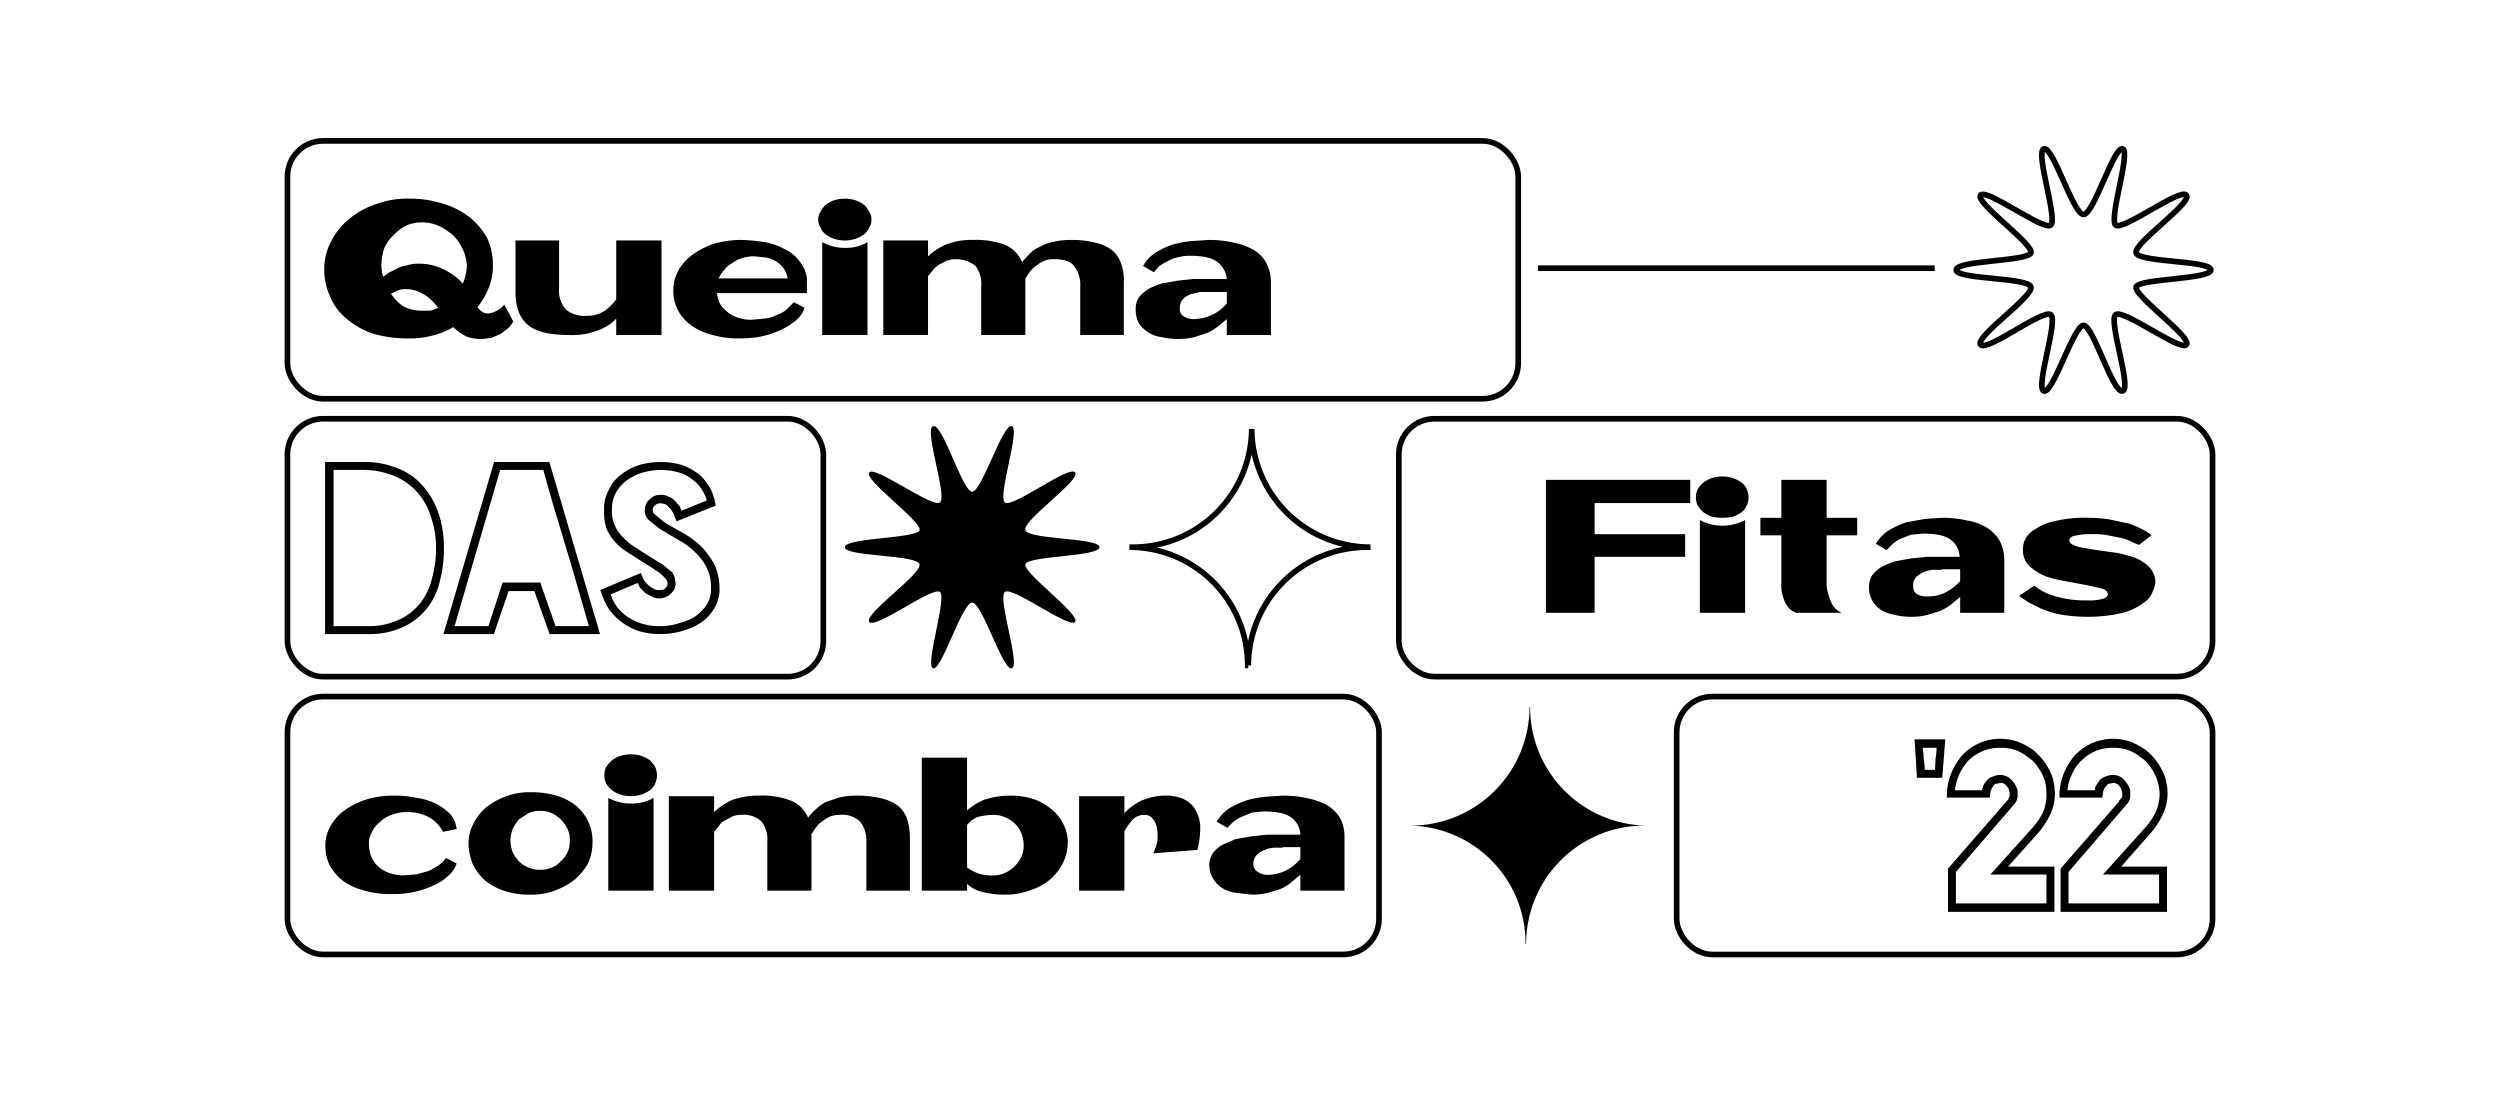
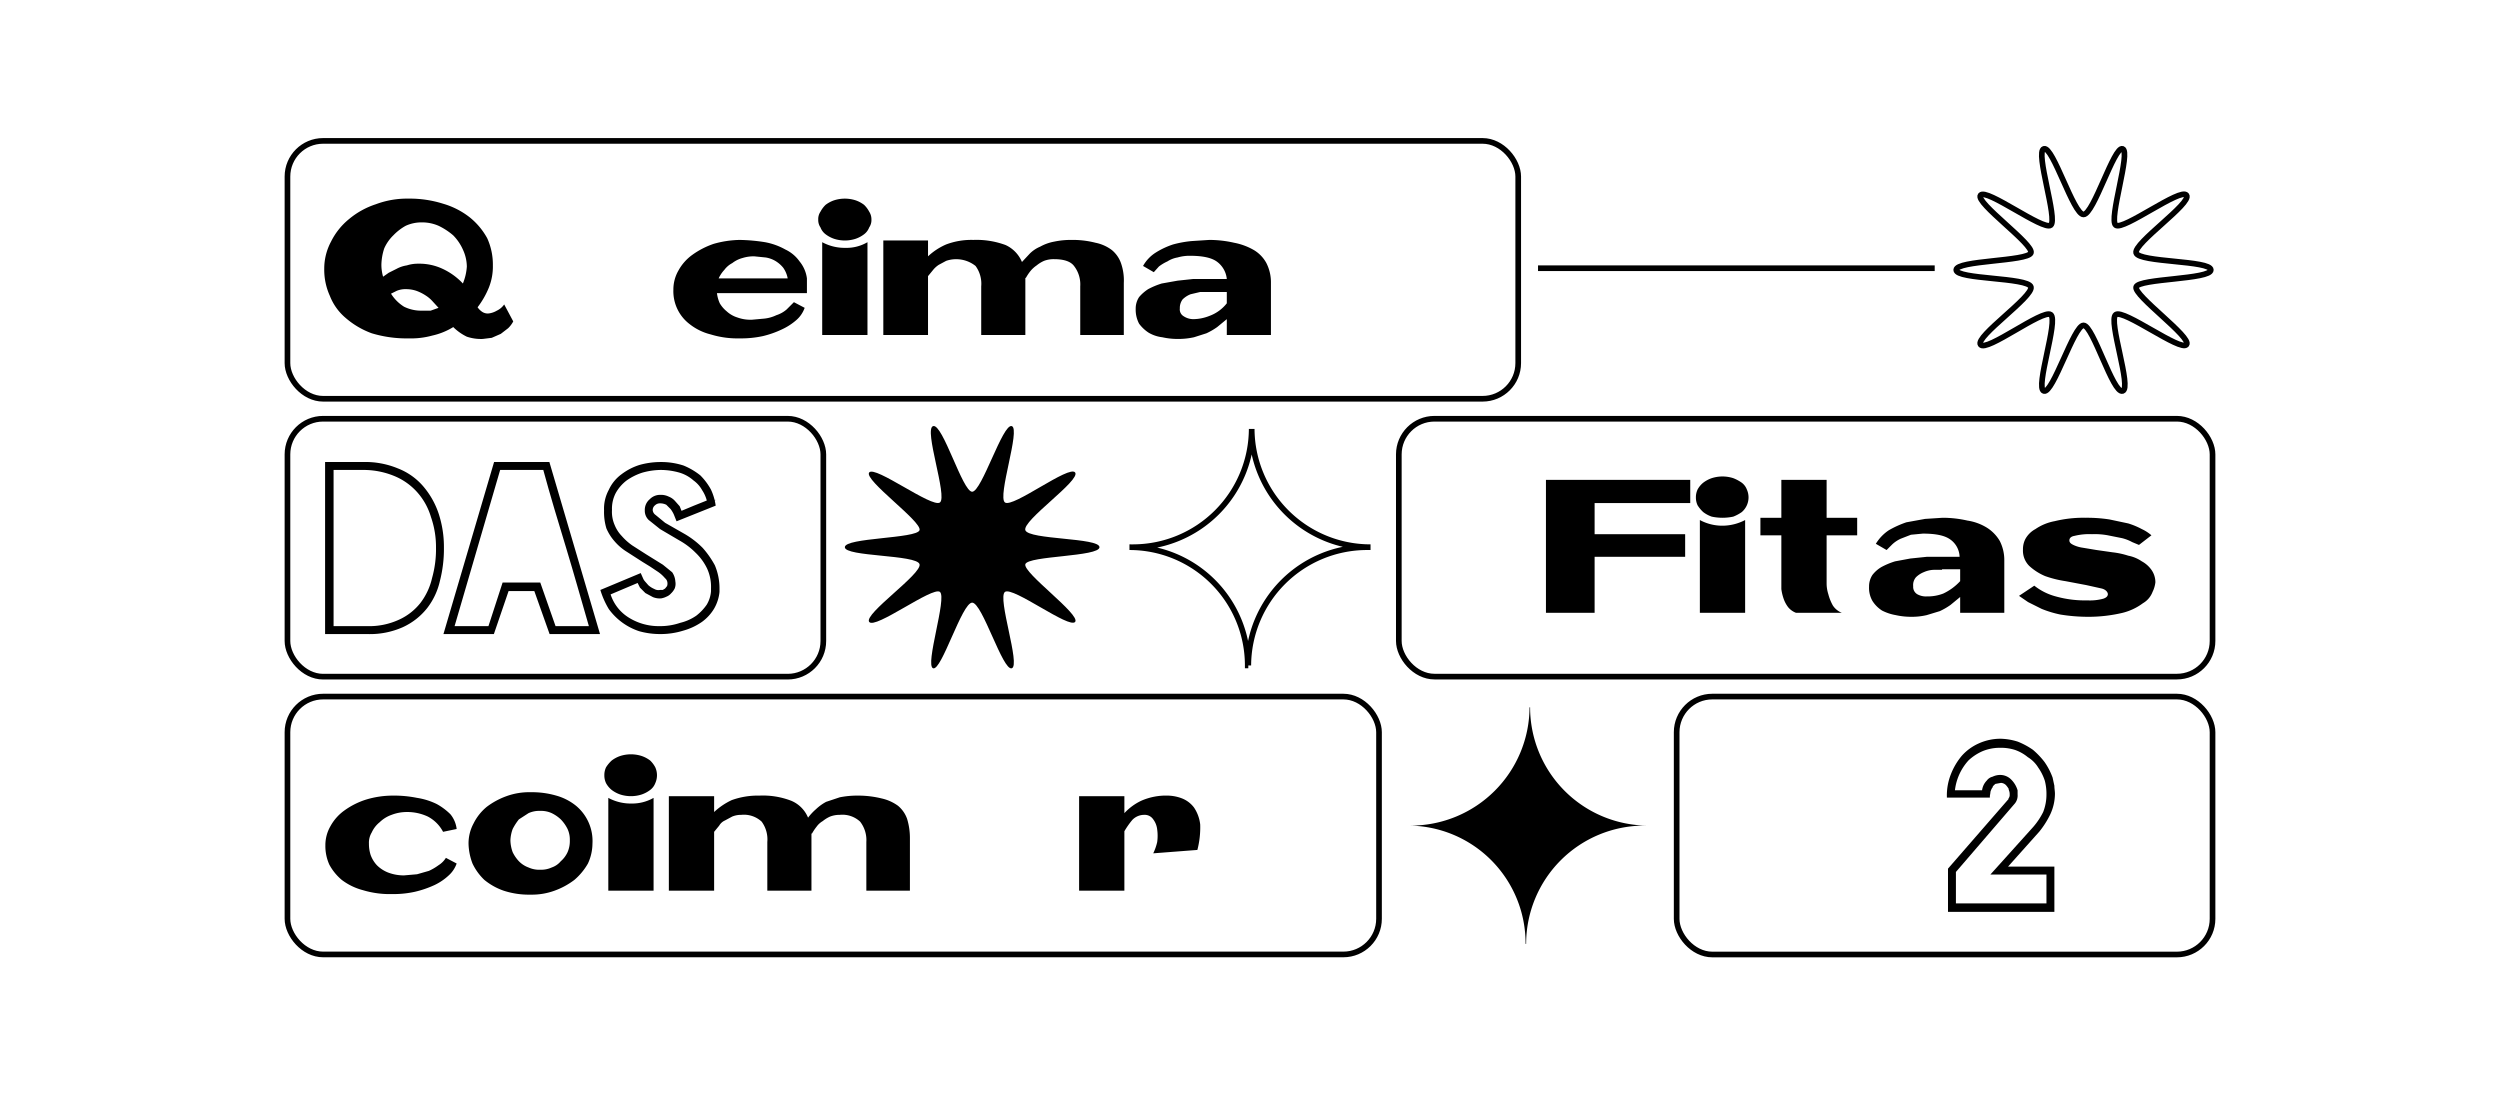
<svg xmlns="http://www.w3.org/2000/svg" id="Layer_1" data-name="Layer 1" viewBox="0 0 441.8 193.6">
  <defs>
    <style>.cls-1{fill:none;}.cls-1,.cls-2{stroke:#000;stroke-miterlimit:10;}.cls-2{stroke-width:0.5px;}</style>
  </defs>
  <path d="M90.7,56.8a4.7,4.7,0,0,1-.9,1.2l-1.3,1-1.6.7-1.6.2a7.9,7.9,0,0,1-2.8-.4,8.9,8.9,0,0,1-2.4-1.7,12,12,0,0,1-3.7,1.5,14.2,14.2,0,0,1-4.2.5,21.3,21.3,0,0,1-6.5-.9,14.7,14.7,0,0,1-4.6-2.7,9.7,9.7,0,0,1-2.8-3.9,11.2,11.2,0,0,1-1-4.8,10.1,10.1,0,0,1,1.2-4.8,12,12,0,0,1,3.2-4,14.3,14.3,0,0,1,4.7-2.6,15.7,15.7,0,0,1,5.8-1,19.5,19.5,0,0,1,6.1.9A13.9,13.9,0,0,1,83,38.4a12.3,12.3,0,0,1,3.1,3.7,11.2,11.2,0,0,1,1,4.8,10,10,0,0,1-.7,3.9,15.1,15.1,0,0,1-2,3.5,3,3,0,0,0,.8.8,1.8,1.8,0,0,0,1.1.3,3.7,3.7,0,0,0,1.5-.5,3.3,3.3,0,0,0,1.3-1.1Zm-23.3-10a7.6,7.6,0,0,0,.3,2.1l1-.7,1.4-.7a5.5,5.5,0,0,1,1.8-.6,6.4,6.4,0,0,1,2-.3,9.7,9.7,0,0,1,4.3.9,11.6,11.6,0,0,1,3.6,2.6,9.4,9.4,0,0,0,.7-3,7.3,7.3,0,0,0-.7-3,8.5,8.5,0,0,0-1.7-2.5,11.7,11.7,0,0,0-2.6-1.7,7.3,7.3,0,0,0-3-.6,6.7,6.7,0,0,0-2.8.6,9.2,9.2,0,0,0-2.2,1.7,7.3,7.3,0,0,0-1.6,2.3A9.8,9.8,0,0,0,67.4,46.8Zm7.1,8.1h1.6l1.4-.5-1.1-1.2a5.8,5.8,0,0,0-1.2-1,8,8,0,0,0-1.6-.8,5.7,5.7,0,0,0-1.8-.3,4,4,0,0,0-1.7.3l-1,.5a7.2,7.2,0,0,0,2.3,2.3A6.8,6.8,0,0,0,74.5,54.9Z" />
-   <path d="M116.9,59.2h-8V56.3a7.8,7.8,0,0,1-3.3,2.1,12.2,12.2,0,0,1-5,.8c-3.3,0-5.7-.5-7.2-1.7s-2.3-3.1-2.3-5.8V42.5h7.7V51a5,5,0,0,0,1.2,3.7,5.2,5.2,0,0,0,3.8,1.1,5.4,5.4,0,0,0,3.1-.9,9.5,9.5,0,0,0,2-2V42.5h8Z" />
  <path d="M132.9,56.5l2.2-.2a6.5,6.5,0,0,0,2.1-.6,5.2,5.2,0,0,0,1.8-1l1.3-1.3,1.9,1a5.1,5.1,0,0,1-1.4,2.1,10.6,10.6,0,0,1-2.6,1.7,17,17,0,0,1-3.4,1.2,18.4,18.4,0,0,1-4.1.4,16.1,16.1,0,0,1-5.1-.7,9.8,9.8,0,0,1-3.7-1.8,7.3,7.3,0,0,1-2.9-6.1,6.7,6.7,0,0,1,.9-3.4,8.3,8.3,0,0,1,2.5-2.8,14.3,14.3,0,0,1,3.7-1.9,17.7,17.7,0,0,1,4.6-.7,31.4,31.4,0,0,1,4.5.4,11.7,11.7,0,0,1,3.6,1.3,6.4,6.4,0,0,1,2.5,2.1,5.9,5.9,0,0,1,1.3,3v2.6H126.7a6.1,6.1,0,0,0,.5,1.8,5.3,5.3,0,0,0,1.2,1.4,5,5,0,0,0,1.9,1.1A6.8,6.8,0,0,0,132.9,56.5Zm.4-11.2a6.6,6.6,0,0,0-2.1.3,5.1,5.1,0,0,0-1.8.9,4.1,4.1,0,0,0-1.4,1.2,5.6,5.6,0,0,0-1,1.5h12.2a4.7,4.7,0,0,0-.8-1.9,5.3,5.3,0,0,0-1.4-1.2,4.9,4.9,0,0,0-1.7-.6Z" />
  <path d="M144.6,38.8a2.3,2.3,0,0,1,.4-1.4,4.7,4.7,0,0,1,.9-1.2,5.3,5.3,0,0,1,1.5-.8,6.2,6.2,0,0,1,3.8,0,5.3,5.3,0,0,1,1.5.8,4.7,4.7,0,0,1,.9,1.2,2.5,2.5,0,0,1,.4,1.4,2.3,2.3,0,0,1-.4,1.4,2.7,2.7,0,0,1-.9,1.2,5.3,5.3,0,0,1-1.5.8,6.2,6.2,0,0,1-3.8,0,5.3,5.3,0,0,1-1.5-.8,2.7,2.7,0,0,1-.9-1.2A2.3,2.3,0,0,1,144.6,38.8Zm.7,4a8.3,8.3,0,0,0,4.1,1,7.3,7.3,0,0,0,3.9-1V59.2h-8Z" />
  <path d="M156.1,42.5H164v2.8a11.1,11.1,0,0,1,3.2-2.1,12.6,12.6,0,0,1,4.8-.8,14.8,14.8,0,0,1,5.7.9,5.7,5.7,0,0,1,2.9,3l1.4-1.5a5.7,5.7,0,0,1,1.8-1.2,8.1,8.1,0,0,1,2.5-.9,14.2,14.2,0,0,1,3.1-.3,16.1,16.1,0,0,1,4.2.5,7.1,7.1,0,0,1,2.9,1.3,5.3,5.3,0,0,1,1.6,2.3,9.2,9.2,0,0,1,.5,3.5v9.2h-7.7V50.6a5.3,5.3,0,0,0-1.1-3.6c-.6-.8-1.8-1.2-3.5-1.2a4.8,4.8,0,0,0-1.8.3,5.7,5.7,0,0,0-1.3.8,5.2,5.2,0,0,0-1.1,1,8.3,8.3,0,0,0-.8,1.2h-.1V59.2h-7.8V50.6a5.3,5.3,0,0,0-1-3.6,5.5,5.5,0,0,0-5.2-.9l-1.3.7a4.3,4.3,0,0,0-1,.9l-.9,1.1V59.2h-7.9Z" />
  <path d="M216.8,59.2V56.4l-1.7,1.4a11.8,11.8,0,0,1-1.9,1.1l-2.2.7a12.9,12.9,0,0,1-2.9.3,12.4,12.4,0,0,1-2.7-.3,6.2,6.2,0,0,1-2.4-.8,6.5,6.5,0,0,1-1.7-1.6,5.3,5.3,0,0,1-.6-2.6,3.7,3.7,0,0,1,.6-2.1,7.3,7.3,0,0,1,1.6-1.4,13.3,13.3,0,0,1,2.4-1l2.8-.5,2.8-.3h5.9a4.3,4.3,0,0,0-1.8-3.1c-1-.7-2.6-1-4.8-1a7.6,7.6,0,0,0-2.1.3,4.8,4.8,0,0,0-1.8.7,7.5,7.5,0,0,0-1.5.9l-.9,1L202,47a6.6,6.6,0,0,1,2.3-2.4,13.8,13.8,0,0,1,3-1.4,19.1,19.1,0,0,1,3.3-.6l3.1-.2a19.7,19.7,0,0,1,4.4.5,11.1,11.1,0,0,1,3.5,1.3,6,6,0,0,1,2.2,2.3,7.5,7.5,0,0,1,.8,3.5v9.2Zm-3.2-7.6h-1.5l-1.7.4a4.2,4.2,0,0,0-1.4.9,2.5,2.5,0,0,0-.5,1.6,1.4,1.4,0,0,0,.7,1.4,3.1,3.1,0,0,0,1.7.5,7.9,7.9,0,0,0,2.9-.6,6.9,6.9,0,0,0,3-2.2V51.6h-3.2Z" />
  <rect class="cls-1" x="50.8" y="24.9" width="217.5" height="45.57" rx="6.3" />
  <line class="cls-1" x1="271.8" y1="47.4" x2="341.9" y2="47.4" />
  <path class="cls-2" d="M78.2,96.8a22.5,22.5,0,0,1-.7,5.8,12,12,0,0,1-2.2,4.7,11.4,11.4,0,0,1-4.2,3.3,14,14,0,0,1-6.2,1.2H57.7V81.9h6.4A14.8,14.8,0,0,1,70.2,83a11,11,0,0,1,4.4,3.1,14.2,14.2,0,0,1,2.7,4.8A18.7,18.7,0,0,1,78.2,96.8Zm-.9,0a16.3,16.3,0,0,0-.9-5.5,11.7,11.7,0,0,0-2.5-4.5,11.3,11.3,0,0,0-4.1-2.9,14.5,14.5,0,0,0-5.7-1.1H58.7v28.1h6.2a12.8,12.8,0,0,0,5.8-1.2,10.4,10.4,0,0,0,3.8-3,11.7,11.7,0,0,0,2.1-4.5A19,19,0,0,0,77.3,96.8Z" />
  <path class="cls-2" d="M94.6,104.2H89.7l-2.6,7.6H78.7l8.8-29.9h9.4l8.8,29.9H97.3Zm3.4,6.7h6.4c-1.4-4.8-2.7-9.5-4.1-14.1s-2.8-9.2-4.1-14h-8L80,110.9h6.5l2.5-7.7h6.3Z" />
  <path class="cls-2" d="M126.9,104.6a7.1,7.1,0,0,1-.9,2.8,7.6,7.6,0,0,1-2.1,2.3,10.6,10.6,0,0,1-3.2,1.5,13.3,13.3,0,0,1-4.2.6,13.4,13.4,0,0,1-3.5-.5,10.6,10.6,0,0,1-5.2-3.8,14.6,14.6,0,0,1-1.4-3.1l6.7-2.8.4.9.2.3.7.8a4.1,4.1,0,0,0,1.1.7,1.7,1.7,0,0,0,1.2.2h.5l.5-.3.4-.5a1.5,1.5,0,0,0,.1-.7,1.4,1.4,0,0,0-.5-1,6.5,6.5,0,0,0-1.2-1.1l-1.5-1-1.3-.8-2.8-1.8a9.1,9.1,0,0,1-2.1-1.8,8.3,8.3,0,0,1-1.4-2.2,9.7,9.7,0,0,1-.4-3.1,6.7,6.7,0,0,1,.8-3.5A6.8,6.8,0,0,1,110,84a10.1,10.1,0,0,1,3.1-1.6,13.6,13.6,0,0,1,3.6-.5,12.5,12.5,0,0,1,4,.6,11.7,11.7,0,0,1,2.9,1.7,10.8,10.8,0,0,1,1.8,2.4,9.6,9.6,0,0,1,.8,2.6l-6.5,2.6-.4-1a5.3,5.3,0,0,0-.6-1l-.8-.8a2.7,2.7,0,0,0-1.2-.3,1.5,1.5,0,0,0-1.1.4,1.3,1.3,0,0,0-.5,1.1,1.4,1.4,0,0,0,.6,1l1.7,1.4h0l3.5,2A15,15,0,0,1,124,97a16.1,16.1,0,0,1,2.1,3,10.2,10.2,0,0,1,.8,4v.6Zm-1-.6a8,8,0,0,0-.7-3.6,9.8,9.8,0,0,0-2.1-2.9,13,13,0,0,0-2.9-2.2l-3.4-2-2-1.6a2,2,0,0,1-.6-1.5,2.2,2.2,0,0,1,.8-1.8,2.3,2.3,0,0,1,1.7-.7,2.9,2.9,0,0,1,1.4.3,2.6,2.6,0,0,1,1,.7l.8.9.4,1,2.4-1,2.5-1a6.4,6.4,0,0,0-.9-2.1,5.5,5.5,0,0,0-1.6-1.8,6.8,6.8,0,0,0-2.5-1.4,12.3,12.3,0,0,0-3.5-.5,12.6,12.6,0,0,0-3.3.5,10.5,10.5,0,0,0-2.8,1.4,7.4,7.4,0,0,0-2,2.3,6.2,6.2,0,0,0-.7,3.1,6.1,6.1,0,0,0,.5,2.8,6.3,6.3,0,0,0,1.3,2,10.5,10.5,0,0,0,1.9,1.7l2.5,1.6L117,100l1.6,1.3a3,3,0,0,1,.5,1.5,2,2,0,0,1-.1,1.1,2.8,2.8,0,0,1-.6.8,1.8,1.8,0,0,1-.7.5,3.2,3.2,0,0,1-.9.3,3,3,0,0,1-1.3-.2l-1.3-.7-.9-.9-.5-1-5.2,2.2a7.8,7.8,0,0,0,3.3,4.4,10.2,10.2,0,0,0,5.6,1.6,11.2,11.2,0,0,0,3.8-.6,8.6,8.6,0,0,0,2.9-1.3,8.9,8.9,0,0,0,1.9-2,5.7,5.7,0,0,0,.8-2.5Z" />
  <rect class="cls-1" x="50.8" y="74" width="94.7" height="45.58" rx="6.3" />
  <path d="M273.2,108.3V84.8h25.5v4.1H281.8v5.5h16v4h-16v9.9Z" />
  <path d="M299.7,87.9a3.2,3.2,0,0,1,.3-1.4,4,4,0,0,1,1-1.2,5.3,5.3,0,0,1,1.5-.8,6.2,6.2,0,0,1,3.8,0,7.1,7.1,0,0,1,1.5.8,2.7,2.7,0,0,1,.9,1.2,3.4,3.4,0,0,1,0,2.8,3.4,3.4,0,0,1-.9,1.2,7.1,7.1,0,0,1-1.5.8,9.1,9.1,0,0,1-3.8,0,5.3,5.3,0,0,1-1.5-.8,5.8,5.8,0,0,1-1-1.2A3.2,3.2,0,0,1,299.7,87.9Zm.7,4a8.3,8.3,0,0,0,4.1,1,8.7,8.7,0,0,0,3.9-1v16.4h-8Z" />
  <path d="M311.1,91.5h3.7V84.8h8v6.7h5.4v3.1h-5.4v8.5a6.3,6.3,0,0,0,.3,1.9,8.4,8.4,0,0,0,.8,2,3.4,3.4,0,0,0,1.6,1.3h-8.1a3.3,3.3,0,0,1-1.4-1,5.3,5.3,0,0,1-.8-1.5,8.5,8.5,0,0,1-.4-1.7V94.6h-3.7Z" />
  <path d="M346.4,108.3v-2.8l-1.7,1.4a11.8,11.8,0,0,1-1.9,1.1l-2.3.7a11.4,11.4,0,0,1-2.8.3,12.4,12.4,0,0,1-2.7-.3,8.5,8.5,0,0,1-2.4-.8,5.5,5.5,0,0,1-1.7-1.7,4.6,4.6,0,0,1-.6-2.5,3.7,3.7,0,0,1,.6-2.1,5.6,5.6,0,0,1,1.6-1.4,13.3,13.3,0,0,1,2.4-1l2.7-.5,2.9-.3h5.8a3.9,3.9,0,0,0-1.7-3.1c-1-.7-2.6-1-4.8-1l-2.1.2-1.8.7a5.6,5.6,0,0,0-1.5,1l-1,1-1.9-1.1a7.6,7.6,0,0,1,2.3-2.4,17.3,17.3,0,0,1,3.1-1.4l3.3-.6,3.1-.2a19.7,19.7,0,0,1,4.4.5,9.1,9.1,0,0,1,3.5,1.3,6.9,6.9,0,0,1,2.2,2.3,7.4,7.4,0,0,1,.8,3.4v9.3Zm-3.2-7.6h-1.5a4.7,4.7,0,0,0-1.7.4,4.2,4.2,0,0,0-1.4.9,2.1,2.1,0,0,0-.5,1.6,1.5,1.5,0,0,0,.7,1.4,3.1,3.1,0,0,0,1.7.4,7.7,7.7,0,0,0,2.9-.5,9.6,9.6,0,0,0,3-2.2v-2.1h-3.2Z" />
  <path d="M368.6,91.5a25.8,25.8,0,0,1,4.2.3l3.3.7a13.3,13.3,0,0,1,2.4,1,7.1,7.1,0,0,1,1.7,1.1L378,96.3l-1.2-.5a7.5,7.5,0,0,0-1.8-.7l-2.5-.5a12.7,12.7,0,0,0-2.8-.2,10.9,10.9,0,0,0-3.1.3c-.6.1-.9.4-.9.8s.3.6.7.8a5.8,5.8,0,0,0,1.7.5l2.4.4,2.8.4a14,14,0,0,1,2.8.6,6.4,6.4,0,0,1,2.4,1,5,5,0,0,1,1.7,1.5,3.8,3.8,0,0,1,.7,2.2,5.1,5.1,0,0,1-.5,1.7,3.9,3.9,0,0,1-1.7,2,10.1,10.1,0,0,1-3.6,1.7,26.1,26.1,0,0,1-6.3.7,30.6,30.6,0,0,1-4.7-.4,18.7,18.7,0,0,1-3.3-1l-2.4-1.2-1.6-1.1,2.7-1.8a10.4,10.4,0,0,0,3.8,1.9,19.1,19.1,0,0,0,5.6.7,9,9,0,0,0,2.8-.3c.6-.2.8-.5.8-.8s-.3-.8-1.1-1l-2.7-.6-3.7-.7a19,19,0,0,1-3.6-.9,9.7,9.7,0,0,1-2.8-1.8,3.8,3.8,0,0,1-1.1-2.9,3.9,3.9,0,0,1,.4-1.8,4.4,4.4,0,0,1,1.8-1.8,8.9,8.9,0,0,1,3.4-1.4A21.5,21.5,0,0,1,368.6,91.5Z" />
  <rect class="cls-1" x="247.2" y="74" width="143.8" height="45.57" rx="6.3" />
  <path d="M78.3,147a6.4,6.4,0,0,0-2.7-2.7,8.6,8.6,0,0,0-3.8-.8,7.5,7.5,0,0,0-2.6.5,5.7,5.7,0,0,0-2.1,1.3,4.9,4.9,0,0,0-1.4,1.8,3.5,3.5,0,0,0-.5,2,6.4,6.4,0,0,0,.3,2,5.4,5.4,0,0,0,1.1,1.8,5.8,5.8,0,0,0,2,1.3,7.8,7.8,0,0,0,2.8.5l2.3-.2,2.1-.6a9.5,9.5,0,0,0,1.7-1,4,4,0,0,0,1.3-1.3l1.9,1a5.1,5.1,0,0,1-1.4,2.1,9.9,9.9,0,0,1-2.5,1.7,18,18,0,0,1-3.5,1.2,17.5,17.5,0,0,1-4,.4,16.4,16.4,0,0,1-5.2-.7,10.6,10.6,0,0,1-3.7-1.8,9.3,9.3,0,0,1-2.2-2.7,8,8,0,0,1-.7-3.4,6.7,6.7,0,0,1,.9-3.4,8.3,8.3,0,0,1,2.5-2.8,13.5,13.5,0,0,1,3.8-1.9,16.4,16.4,0,0,1,4.6-.7,20.6,20.6,0,0,1,4.4.4,12,12,0,0,1,3.5,1.1,10.8,10.8,0,0,1,2.4,1.8,5,5,0,0,1,1.1,2.6Z" />
  <path d="M93.8,140a15.3,15.3,0,0,1,4.5.6,9.7,9.7,0,0,1,3.5,1.8,8.1,8.1,0,0,1,2.9,6.7,8.5,8.5,0,0,1-.8,3.5,10.9,10.9,0,0,1-2.4,2.9,13.1,13.1,0,0,1-3.5,1.9,11.6,11.6,0,0,1-4.2.7,14.3,14.3,0,0,1-4.8-.7,11.1,11.1,0,0,1-3.4-1.9,9.8,9.8,0,0,1-2.1-2.9,10.4,10.4,0,0,1-.7-3.5,7.4,7.4,0,0,1,.9-3.6,8.9,8.9,0,0,1,2.3-2.9,13.1,13.1,0,0,1,3.5-1.9A11.8,11.8,0,0,1,93.8,140Zm1.7,13.7a4.5,4.5,0,0,0,2-.4,3.6,3.6,0,0,0,1.6-1.1,4.8,4.8,0,0,0,1.2-1.6,4.9,4.9,0,0,0,.4-2.1,4.5,4.5,0,0,0-.4-2,6.6,6.6,0,0,0-1.2-1.7,6.4,6.4,0,0,0-1.6-1.1,4.5,4.5,0,0,0-2-.4,4.6,4.6,0,0,0-2.1.4l-1.7,1.1a9.9,9.9,0,0,0-1.1,1.7,6.5,6.5,0,0,0-.4,2,6.5,6.5,0,0,0,.4,2.1,6.4,6.4,0,0,0,1.1,1.6,4.5,4.5,0,0,0,1.7,1.1A4.6,4.6,0,0,0,95.5,153.7Z" />
  <path d="M106.8,137a3.2,3.2,0,0,1,.3-1.4,5.8,5.8,0,0,1,1-1.2,5.3,5.3,0,0,1,1.5-.8,6.2,6.2,0,0,1,3.8,0,5.3,5.3,0,0,1,1.5.8,4.7,4.7,0,0,1,.9,1.2,3.4,3.4,0,0,1,0,2.8,2.7,2.7,0,0,1-.9,1.2,5.3,5.3,0,0,1-1.5.8,6.2,6.2,0,0,1-3.8,0,5.3,5.3,0,0,1-1.5-.8,4,4,0,0,1-1-1.2A3.2,3.2,0,0,1,106.8,137Zm.7,4a8.3,8.3,0,0,0,4.1,1,7.6,7.6,0,0,0,3.9-1v16.4h-8Z" />
  <path d="M118.2,140.7h8v2.8a12,12,0,0,1,3.1-2.1,13.6,13.6,0,0,1,4.9-.8,13.9,13.9,0,0,1,5.6.9,5.5,5.5,0,0,1,3,3,9.6,9.6,0,0,1,1.4-1.5,8.3,8.3,0,0,1,1.8-1.3l2.4-.8a15.8,15.8,0,0,1,3.2-.3,17.3,17.3,0,0,1,4.2.5,7.8,7.8,0,0,1,2.9,1.3,5.3,5.3,0,0,1,1.6,2.3,11.6,11.6,0,0,1,.5,3.4v9.3h-7.7v-8.6a5.3,5.3,0,0,0-1.1-3.6,4.6,4.6,0,0,0-3.6-1.2,4.7,4.7,0,0,0-1.7.3,5.7,5.7,0,0,0-1.3.8,3.5,3.5,0,0,0-1.1,1,8.3,8.3,0,0,0-.8,1.2h-.1v10.1h-7.8v-8.6a5.3,5.3,0,0,0-1-3.6A4.6,4.6,0,0,0,131,144a4.1,4.1,0,0,0-1.6.3l-1.3.7a2.2,2.2,0,0,0-1,.9l-.9,1.1v10.4h-8Z" />
-   <path d="M188.7,148.8a8.6,8.6,0,0,1-.8,3.6,9.6,9.6,0,0,1-2.3,3,9.8,9.8,0,0,1-3.5,1.9,11.8,11.8,0,0,1-4.3.8,16.3,16.3,0,0,1-4.3-.5,5.9,5.9,0,0,1-2.6-1.4v1.2h-8V133.9h8v9.3a11.7,11.7,0,0,1,3.1-1.9,15.2,15.2,0,0,1,4.5-.7,13.1,13.1,0,0,1,4.1.6,9.9,9.9,0,0,1,3.2,1.8,7.5,7.5,0,0,1,2.1,2.6A6.9,6.9,0,0,1,188.7,148.8Zm-13,5.9a4.6,4.6,0,0,0,2-.5,5.2,5.2,0,0,0,1.7-1.2,5.7,5.7,0,0,0,1.1-1.6,4.8,4.8,0,0,0,.4-2,5.2,5.2,0,0,0-.4-2.1,4.5,4.5,0,0,0-1.1-1.7,6.4,6.4,0,0,0-1.6-1.1,5.4,5.4,0,0,0-2.1-.5,11.4,11.4,0,0,0-3,.4,4.9,4.9,0,0,0-1.8,1.4v7.5A7.1,7.1,0,0,0,175.7,154.7Z" />
  <path d="M190.7,140.7h8v3a9.7,9.7,0,0,1,3-2.2,10.9,10.9,0,0,1,4.7-.9,7.4,7.4,0,0,1,2.5.5,4.9,4.9,0,0,1,2.1,1.6,6.7,6.7,0,0,1,1.1,3,15.8,15.8,0,0,1-.5,4.5l-7.8.6a9.3,9.3,0,0,0,.7-2,8.1,8.1,0,0,0,0-2.2,3.6,3.6,0,0,0-.7-1.8,1.8,1.8,0,0,0-1.6-.8,2.9,2.9,0,0,0-2.1.9,14.3,14.3,0,0,0-1.4,2v10.5h-8Z" />
-   <path d="M229.8,157.4v-2.8l-1.7,1.4a7.8,7.8,0,0,1-1.8,1.1l-2.3.7a12,12,0,0,1-2.8.3l-2.7-.3a6.2,6.2,0,0,1-2.4-.8,4.9,4.9,0,0,1-2.4-4.2,3.8,3.8,0,0,1,.7-2.1,5.6,5.6,0,0,1,1.6-1.4l2.3-1,2.8-.5,2.9-.3h5.8a3.9,3.9,0,0,0-1.7-3.1c-1-.7-2.6-1-4.8-1l-2.1.2-1.9.8a6.7,6.7,0,0,0-1.4.9,9.4,9.4,0,0,0-1,1l-1.9-1.1a7.6,7.6,0,0,1,2.3-2.4,17.3,17.3,0,0,1,3.1-1.4,19.1,19.1,0,0,1,3.3-.6l3-.2a20,20,0,0,1,4.5.5,12.1,12.1,0,0,1,3.5,1.3,6.9,6.9,0,0,1,2.2,2.3,7.4,7.4,0,0,1,.7,3.4v9.3Zm-3.1-7.6h-1.5a4.7,4.7,0,0,0-1.7.4,3.4,3.4,0,0,0-1.4.9,2.1,2.1,0,0,0-.6,1.6,1.6,1.6,0,0,0,.8,1.4,2.9,2.9,0,0,0,1.7.5,7.9,7.9,0,0,0,2.9-.6,8.3,8.3,0,0,0,2.9-2.2v-2.1h-3.1Z" />
  <rect class="cls-1" x="50.8" y="123.1" width="192.9" height="45.57" rx="6.3" />
-   <path class="cls-2" d="M343.5,130.9l-.5,6.3h-4l-.4-6.3Zm-4,1a16.5,16.5,0,0,1,.2,2.1,15.2,15.2,0,0,1,.2,2.3h2.3c0-.8.1-1.5.1-2.2a15,15,0,0,0,.2-2.2Z" />
  <path class="cls-2" d="M354.3,153.4h8.5v7.5H344.5v-7.3l10.7-12.3h-.1a1.2,1.2,0,0,0,.3-.9,2,2,0,0,0-.1-.7h.1a4.1,4.1,0,0,0-.7-1.1,1.6,1.6,0,0,0-1.1-.5l-1.1.2c-.2.2-.5.4-.6.7a3.6,3.6,0,0,0-.4.9c0,.3-.1.6-.1.8h-7.1a9.9,9.9,0,0,1,.7-3.8,11.3,11.3,0,0,1,1.9-3.2,8.6,8.6,0,0,1,2.9-2.1,9.1,9.1,0,0,1,3.7-.8,10.5,10.5,0,0,1,3,.5,13,13,0,0,1,2.6,1.4,13.4,13.4,0,0,1,2,2.1,11.5,11.5,0,0,1,1.4,2.7l.3,1.4c0,.5.1.9.1,1.4a8.5,8.5,0,0,1-.8,3.5,15.3,15.3,0,0,1-1.9,3Zm5.2-7.1a12.7,12.7,0,0,0,1.8-2.7,8.7,8.7,0,0,0,.6-3.2,9.5,9.5,0,0,0-.3-2.5,9,9,0,0,0-1.2-2.4,5.8,5.8,0,0,0-1.9-1.9,7.6,7.6,0,0,0-2.3-1.3,8.4,8.4,0,0,0-2.7-.4,8.3,8.3,0,0,0-3.2.6,9,9,0,0,0-2.6,1.7,9.7,9.7,0,0,0-2.5,5.7h5.3a2.9,2.9,0,0,1,.2-.9,2.8,2.8,0,0,1,.6-.9,1.5,1.5,0,0,1,.9-.6,2.9,2.9,0,0,1,1.4-.3,2.5,2.5,0,0,1,1.7.8,4.2,4.2,0,0,1,1,1.7v.7a2,2,0,0,1-.4,1.4L345.4,154v5.9h16.5v-5.6h-9.6Z" />
-   <path class="cls-2" d="M374.3,153.4h8.4v7.5H364.4v-7.3l10.7-12.3H375a1.2,1.2,0,0,0,.3-.9,2,2,0,0,0-.1-.7h.1a4.1,4.1,0,0,0-.7-1.1,1.6,1.6,0,0,0-1.1-.5l-1.1.2-.6.7a3.6,3.6,0,0,0-.4.9c0,.3-.1.6-.1.8h-7.1a9.9,9.9,0,0,1,.7-3.8,11.3,11.3,0,0,1,1.9-3.2,9.8,9.8,0,0,1,2.9-2.1,9.5,9.5,0,0,1,3.7-.8,10.5,10.5,0,0,1,3,.5,13,13,0,0,1,2.6,1.4,10,10,0,0,1,2,2.1,11.5,11.5,0,0,1,1.4,2.7l.3,1.4a6.6,6.6,0,0,1,.1,1.4,8.5,8.5,0,0,1-.8,3.5,15.3,15.3,0,0,1-1.9,3Zm5.1-7.1a12.7,12.7,0,0,0,1.8-2.7,8.8,8.8,0,0,0,.7-3.2,9.3,9.3,0,0,0-.4-2.5,9,9,0,0,0-1.2-2.4,5.8,5.8,0,0,0-1.9-1.9,7.6,7.6,0,0,0-2.3-1.3,8.4,8.4,0,0,0-2.7-.4,8.3,8.3,0,0,0-3.2.6,8.5,8.5,0,0,0-2.5,1.7,6.8,6.8,0,0,0-1.8,2.6,7.9,7.9,0,0,0-.8,3.1h5.3a2.9,2.9,0,0,1,.2-.9l.6-.9a1.8,1.8,0,0,1,.9-.6,3.2,3.2,0,0,1,1.4-.3,2.3,2.3,0,0,1,1.7.8,4.2,4.2,0,0,1,1,1.7v.7a2,2,0,0,1-.4,1.4L365.3,154v5.9h16.5v-5.6h-9.6Z" />
  <rect class="cls-1" x="296.3" y="123.1" width="94.7" height="45.58" rx="6.3" />
  <path d="M194.3,96.7c0,1.7-12.6,1.5-13.1,3s9.8,8.9,8.8,10.2-11-6.3-12.4-5.3,2.8,13,1.2,13.5-5.2-11.6-7-11.6-5.4,12.1-6.9,11.6,2.5-12.5,1.2-13.5-11.5,6.7-12.5,5.3,9.4-8.5,8.9-10.2-13.2-1.3-13.2-3,12.7-1.5,13.2-3-9.9-8.9-8.9-10.2,11.1,6.3,12.5,5.3-2.9-13-1.2-13.5,5.2,11.6,6.9,11.6,5.4-12.1,7-11.6-2.6,12.5-1.2,13.5S189,82.1,190,83.5s-9.4,8.5-8.8,10.2S194.3,95,194.3,96.7Z" />
  <path class="cls-1" d="M390.7,47.7c0,1.7-12.7,1.5-13.2,3s9.9,8.9,8.9,10.2-11.1-6.3-12.5-5.3,2.9,13,1.2,13.5-5.2-11.6-6.9-11.6-5.4,12.1-7,11.6,2.6-12.5,1.2-13.5S351,62.3,350,60.9s9.4-8.5,8.9-10.2-13.2-1.3-13.2-3,12.6-1.5,13.2-3S349,35.8,350,34.5s11.1,6.3,12.4,5.3-2.8-13-1.2-13.5,5.2,11.6,7,11.6,5.4-12.1,6.9-11.6-2.5,12.5-1.2,13.5,11.5-6.7,12.5-5.3S377,43,377.5,44.7,390.7,46,390.7,47.7Z" />
  <path class="cls-1" d="M199.6,96.7a20.9,20.9,0,0,1,20.9,20.9h.1a21,21,0,0,1,20.9-20.9h.7a21,21,0,0,1-21-20.9h0a21,21,0,0,1-20.9,20.9" />
  <path d="M248.7,145.9a20.8,20.8,0,0,1,20.9,20.9h.1a20.9,20.9,0,0,1,20.9-20.9h.7A20.9,20.9,0,0,1,270.4,125h-.1a21,21,0,0,1-20.9,20.9" />
</svg>